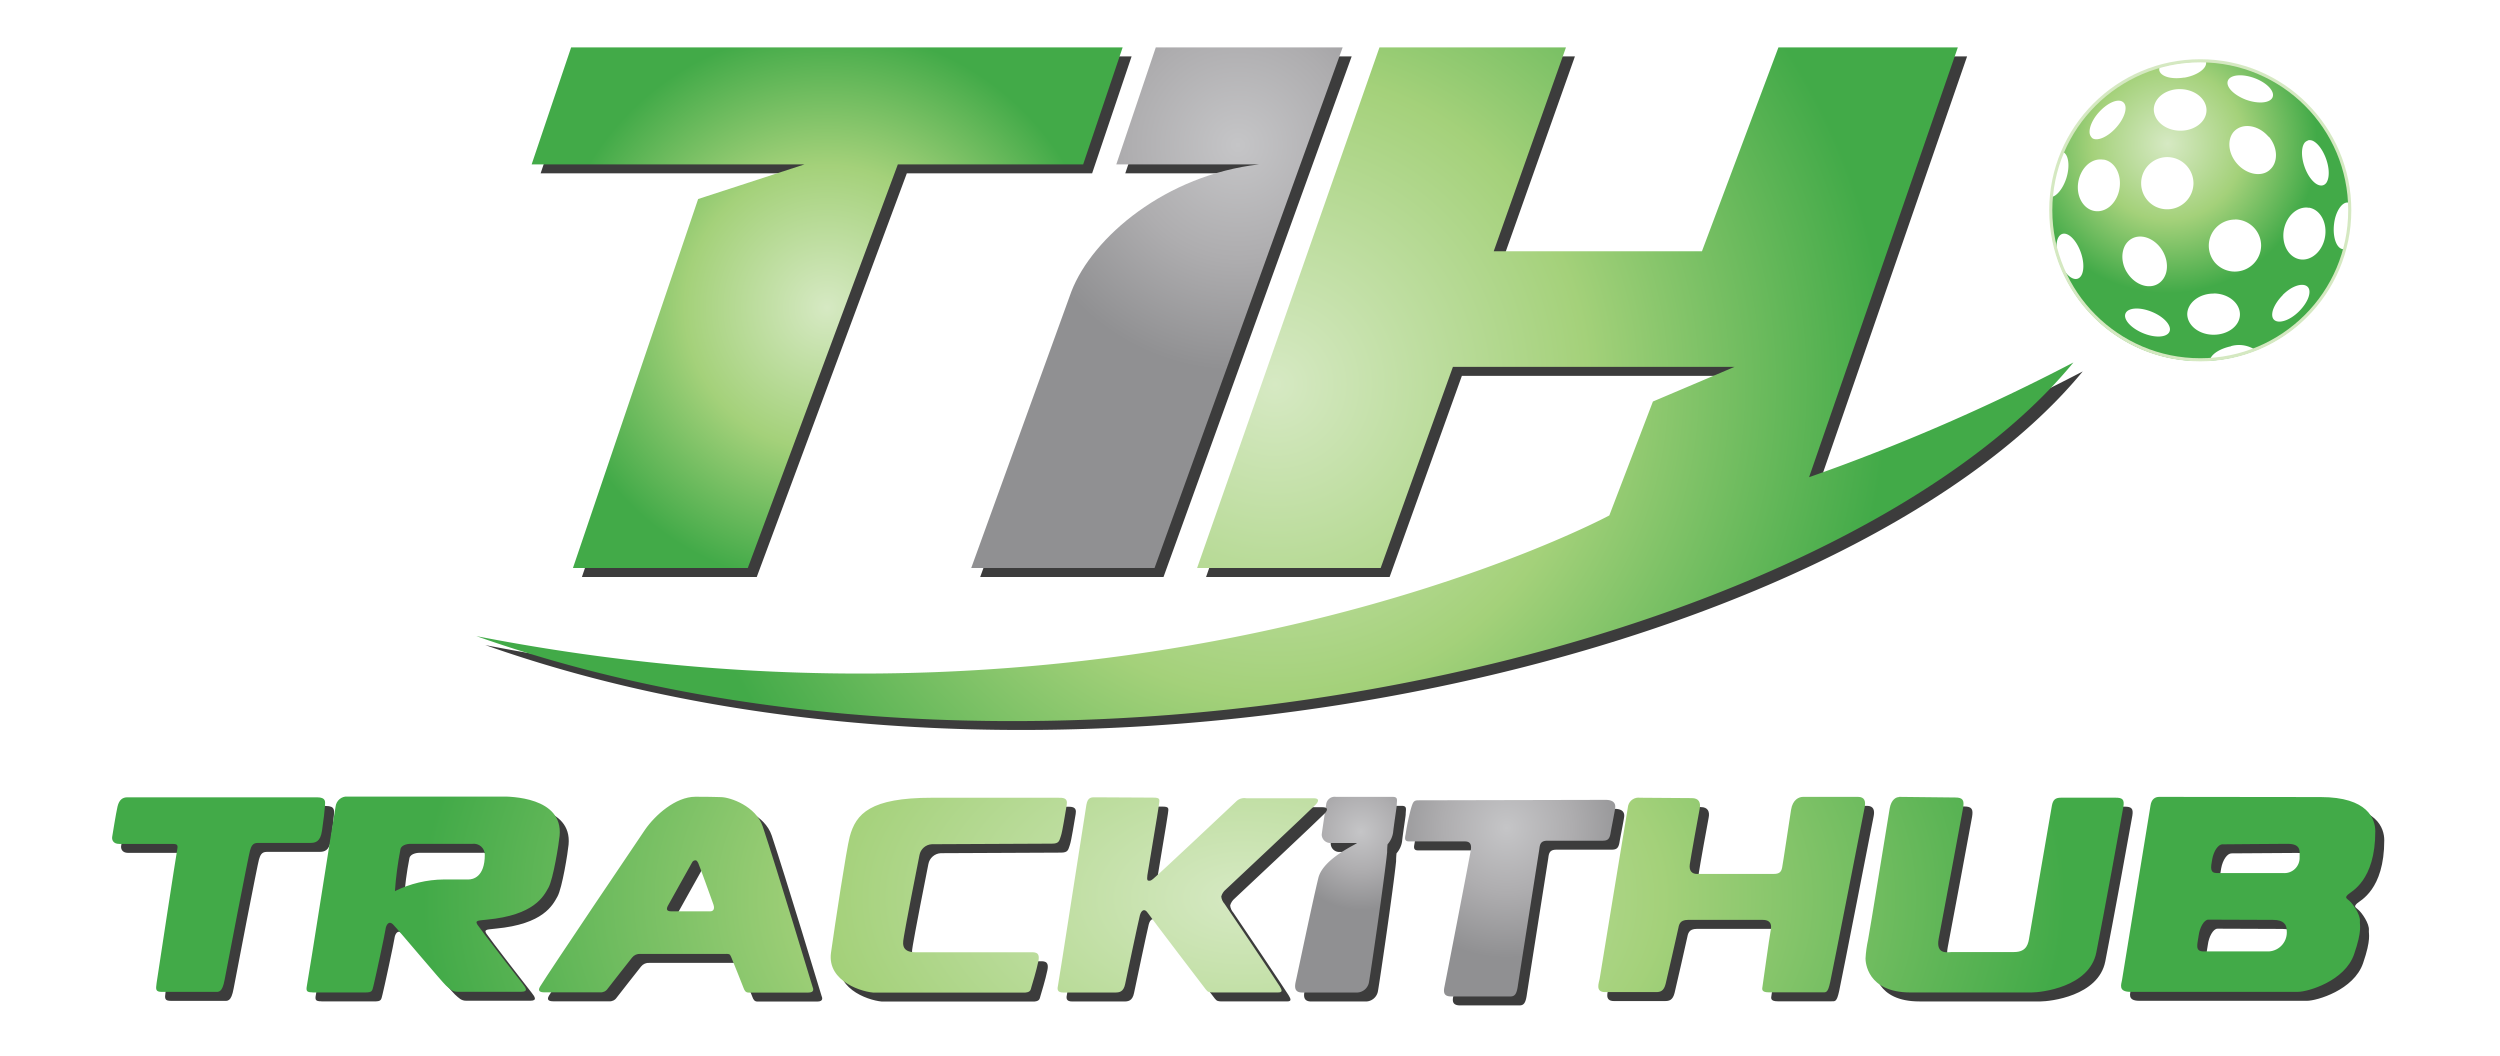
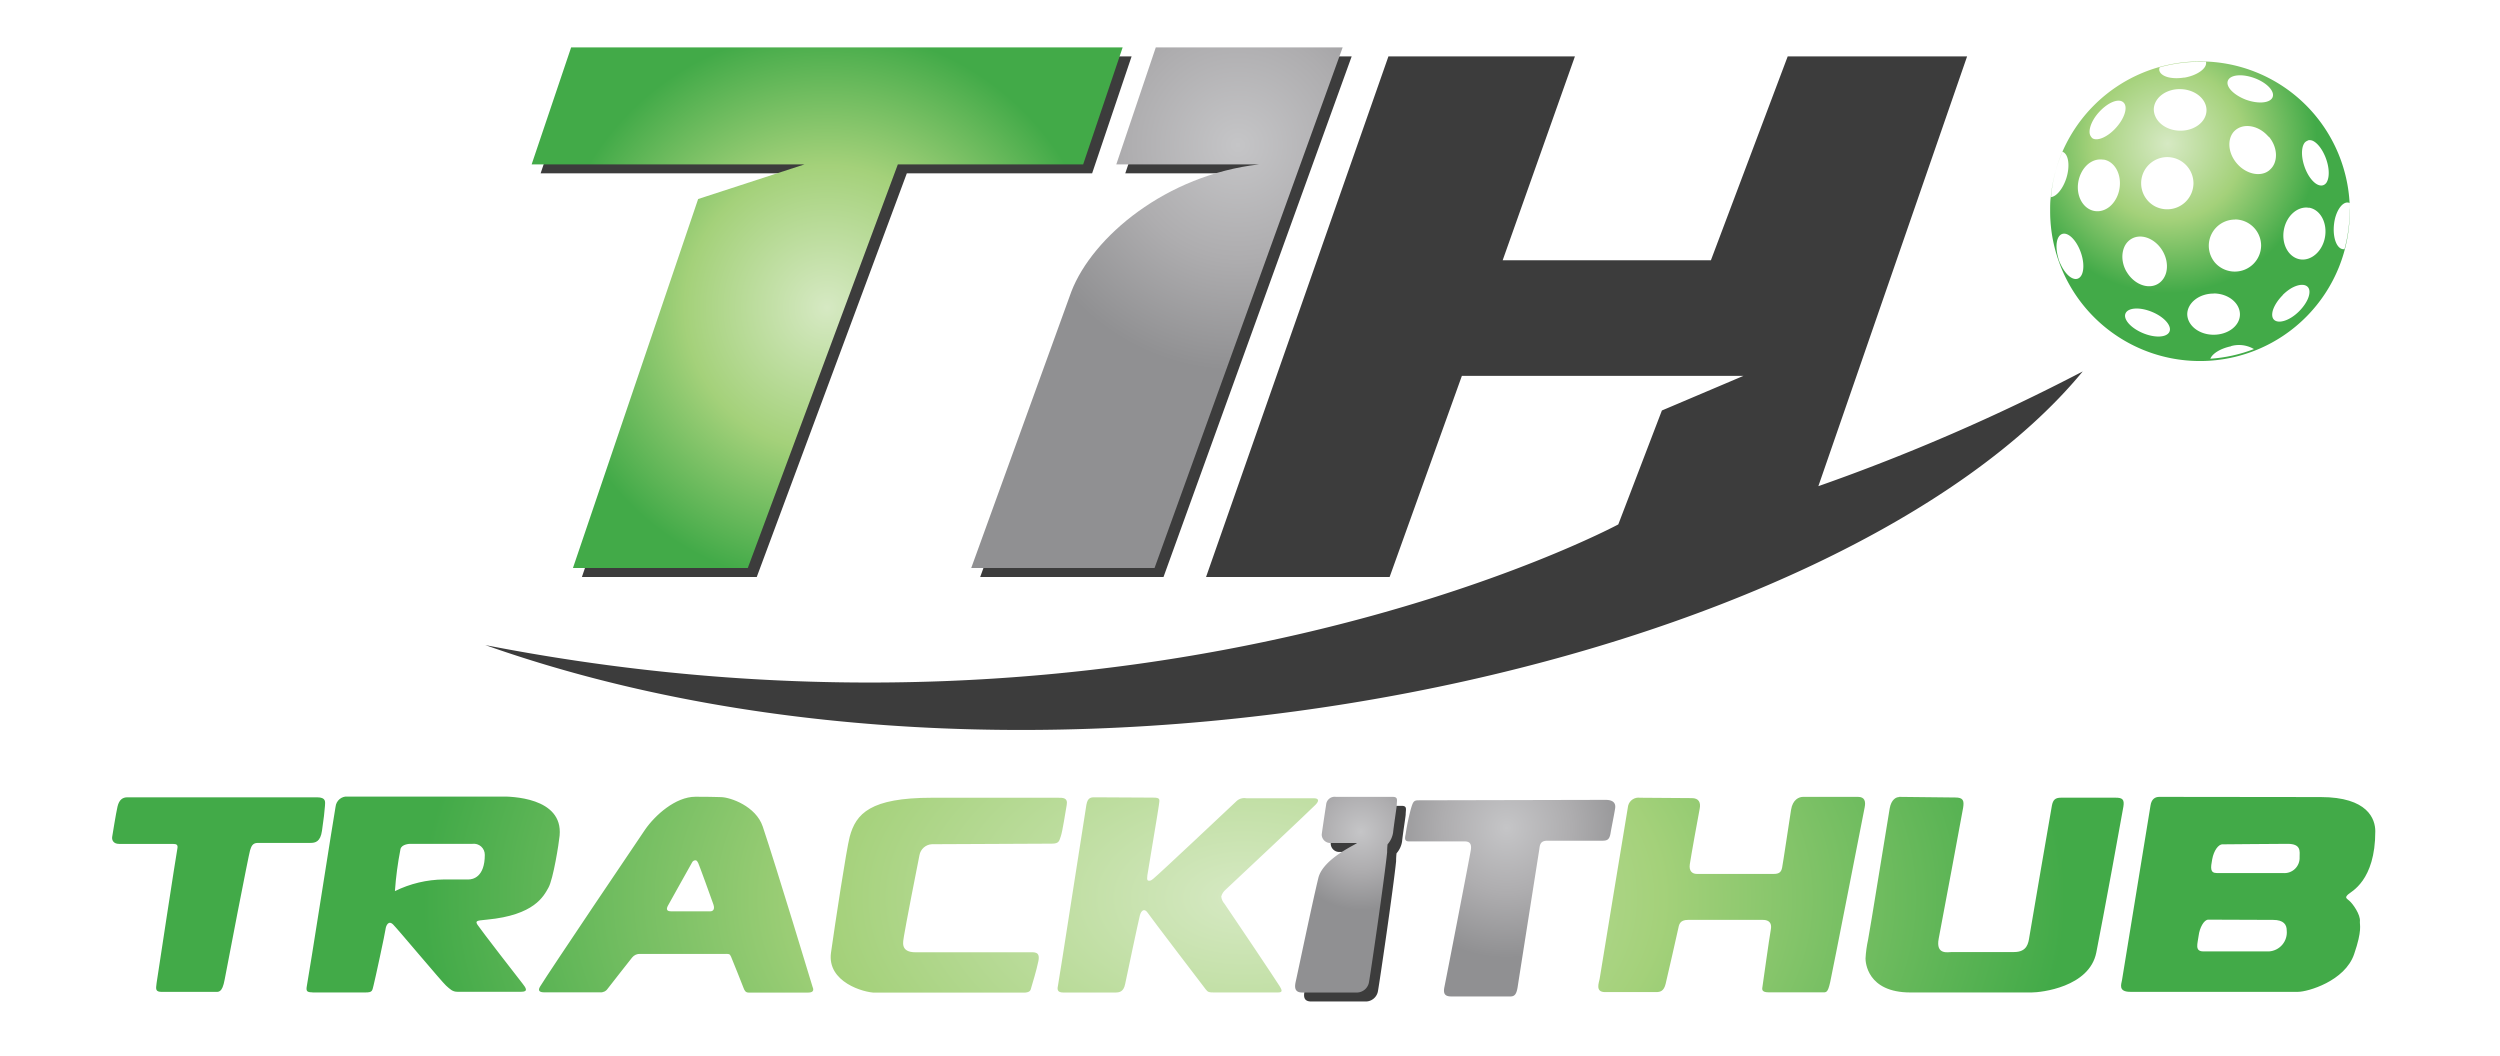
<svg xmlns="http://www.w3.org/2000/svg" xmlns:xlink="http://www.w3.org/1999/xlink" viewBox="0 0 401.35 169.55">
  <defs>
    <style>.cls-1,.cls-12{fill:none;}.cls-2{fill:#3c3c3c;}.cls-3{fill:url(#New_Gradient_Swatch_2);}.cls-4{fill:url(#New_Gradient_Swatch_2-2);}.cls-5{fill:url(#radial-gradient);}.cls-6{fill:url(#New_Gradient_Swatch_2-3);}.cls-7{fill:url(#radial-gradient-2);}.cls-8{fill:url(#radial-gradient-3);}.cls-9{clip-path:url(#clip-path);}.cls-10{clip-path:url(#clip-path-2);}.cls-11{fill:url(#New_Gradient_Swatch_2-4);}.cls-12{stroke-miterlimit:10;stroke-width:0.5px;stroke:url(#radial-gradient-4);}</style>
    <radialGradient id="New_Gradient_Swatch_2" cx="132.79" cy="49.4" r="44.71" gradientUnits="userSpaceOnUse">
      <stop offset="0" stop-color="#d6e9c3" />
      <stop offset="0.51" stop-color="#a4d17a" />
      <stop offset="1" stop-color="#42aa48" />
    </radialGradient>
    <radialGradient id="New_Gradient_Swatch_2-2" cx="204.67" cy="61.69" r="98.38" xlink:href="#New_Gradient_Swatch_2" />
    <radialGradient id="radial-gradient" cx="198.74" cy="23.27" r="36.29" gradientUnits="userSpaceOnUse">
      <stop offset="0" stop-color="#c5c5c7" />
      <stop offset="0.5" stop-color="#aeadaf" />
      <stop offset="1" stop-color="#909092" />
    </radialGradient>
    <radialGradient id="New_Gradient_Swatch_2-3" cx="348.02" cy="23.1" r="23.96" xlink:href="#New_Gradient_Swatch_2" />
    <radialGradient id="radial-gradient-2" cx="218.46" cy="133.53" r="12.53" xlink:href="#radial-gradient" />
    <radialGradient id="radial-gradient-3" cx="241.88" cy="132.91" r="20.85" xlink:href="#radial-gradient" />
    <clipPath id="clip-path">
-       <path class="cls-1" d="M123.89,134.13c2.18,6.49,8,25.74,8,25.74.11.26.37.92-.7.92H121.6c-.48,0-.66-.33-.81-.74s-1.77-4.47-2-5-.33-.47-1.11-.47H104.25a1.55,1.55,0,0,0-1.33.58c-.37.44-3.62,4.62-3.92,5a1.33,1.33,0,0,1-1.25.59l-8.91,0c-.73,0-1.12-.22-.7-.92,1.41-2.32,16.07-24.06,16.86-25.2,1.59-2.3,4.88-5.28,8.09-5.28s3.36.06,4.13.06C118.68,129.41,122.78,130.84,123.89,134.13Zm-10.8,5.42a.6.6,0,0,0-.55.36c-.14.27-3.8,6.76-3.91,7s-.36.83.5.83h6.37c.3,0,.77-.22.47-1.1s-2.33-6.46-2.44-6.66S113.31,139.55,113.09,139.55Zm57.22-2.67c1.17,0,1.17-.44,1.44-1.21s.72-3.79.94-5-.66-1.16-1.43-1.16H151c-9.86,0-12.19,2.53-13.19,6.27-.53,2-2.33,13.86-3,18.59s5.26,6.44,7.15,6.44H165.6c1.33,0,1.28-.39,1.44-.94s.78-2.53,1.11-4.12-.66-1.43-1.44-1.43H148.43c-2.55,0-2-1.71-1.88-2.59s2.22-11.77,2.49-13a2.14,2.14,0,0,1,2-1.76Zm-104.58.89c.18-.84,1.54-.86,1.54-.86h10a1.76,1.76,0,0,1,2,1.77c0,3.56-1.9,3.95-2.63,3.95H72.69a18.15,18.15,0,0,0-7.85,1.87A54.79,54.79,0,0,1,65.73,137.77Zm-14.13,23h8.48c1.19,0,1.1-.27,1.33-1.13s1.86-8.44,1.92-9,.46-1.54,1.23-.77,7.81,9.19,8.48,9.79,1,1,1.83,1H85.12c1.16,0,.77-.61.22-1.3-.41-.5-6.76-8.71-7.26-9.48s.42-.64,1.52-.8c7.65-.72,9.12-3.77,9.89-5.14s1.68-7.13,1.79-8.34c.59-6.23-8-6.29-9.3-6.29H57.25A1.83,1.83,0,0,0,55.31,131c-.22,1.1-4.31,27.29-4.6,28.71C50.55,160.53,50.66,160.75,51.6,160.75ZM21.89,129.44c-.74,0-1.33.37-1.59,1.51s-.77,4.36-.85,4.83.15,1.14,1.11,1.14h8.61c.66,0,.88.15.73.84s-3.17,20.43-3.32,21.49-.18,1.43.89,1.43h8.38c.67,0,1.26.22,1.66-2s3.88-20.16,4.07-20.71.33-1.21,1.25-1.21h8.46c.77,0,1.59-.18,1.84-1.94.24-1.59.45-3.37.48-4s.23-1.43-1.29-1.43Zm155.48,0c-.67,0-1.3-.08-1.52,1.2s-4.39,28.2-4.54,28.89-.22,1.25.85,1.25h8.27c.67,0,1.37-.07,1.63-1.36s2.14-10.15,2.36-11,.74-1.21,1.26-.44,9,11.88,9.34,12.32.55.47,1.29.47h10.31c.85,0,.55-.47.25-1s-8.38-12.58-8.86-13.24a2.06,2.06,0,0,1-.52-1.17,2.18,2.18,0,0,1,.71-1.1c.48-.44,13.85-13,14.47-13.67s.41-1-.37-1H201.52a1.83,1.83,0,0,0-1.66.55c-.7.66-12.35,11.64-13.3,12.4-.37.29-.44.29-.66.29s-.37-.07-.26-.88,1.74-10.34,1.85-11.26.29-1.2-.93-1.2Zm87.38.07a1.72,1.72,0,0,0-1.93,1.28c-.22,1.14-4.47,27.24-4.58,27.83s-.73,2.09.86,2.09h8.19c.7,0,1.26-.15,1.55-1.32s1.85-8.07,2-8.77.22-1.5,1.59-1.5h12c.52,0,1.56.11,1.3,1.54s-1.26,8.65-1.33,9.09-.26,1,1,1h8.53c.7,0,.93.15,1.33-1.65s5.36-27.16,5.54-28.08,0-1.65-1.07-1.65h-8.83c-.66,0-1.66.44-1.92,2.06s-1.29,8.57-1.44,9.31-.51,1-1.36,1H273.86c-.77,0-1.29-.48-1.14-1.54s1.4-8,1.59-8.94-.11-1.69-1.26-1.69Zm41.58-.11c-.48,0-1.26.37-1.52,1.83s-3.25,20.09-3.47,21.08a18.76,18.76,0,0,0-.41,3c0,.55.23,5.46,7.21,5.46H327.6c1.48,0,9.27-.84,10.38-6.41s4.17-22.29,4.35-23.43-.14-1.43-1.25-1.43h-8.75c-.93,0-1.3.33-1.48,1.28s-3.47,20.13-3.62,21.08-.33,2.42-2.44,2.42h-10c-.59,0-2.62.52-2.11-2.16s3.73-19.83,3.92-21,0-1.65-1.26-1.65S307.4,129.37,306.33,129.37Zm67.65,0c7.61,0,8.79,3.55,8.79,5.49,0,8-3.91,9.68-4.39,10.16s-.33.55.22,1,1.81,2.23,1.7,3.3c-.06.58.41,1.39-.93,5.27-1.48,4.34-7.46,6.05-9,6.05H343.44c-2,0-1.44-1.24-1.33-1.9s4.43-27.13,4.58-28.05.66-1.35,1.4-1.35ZM358.25,137c-.67,0-1.4,1-1.66,2.39s-.37,2.23.74,2.23H368a2.44,2.44,0,0,0,2.66-2.56c0-.88.3-2.13-1.92-2.13S359,137,358.25,137ZM356,149.09c-.7,0-1.4,1.32-1.55,2.57s-.7,2.53.77,2.53h10.53a3.06,3.06,0,0,0,2.84-3.38c0-.91-.48-1.68-2.18-1.68Z" />
-     </clipPath>
+       </clipPath>
    <clipPath id="clip-path-2">
      <path class="cls-1" d="M122.45,132.69c2.18,6.49,8,25.74,8,25.74.11.26.37.92-.7.92h-9.57c-.48,0-.66-.33-.81-.74s-1.77-4.47-2-5-.33-.47-1.11-.47H102.81a1.55,1.55,0,0,0-1.33.58c-.37.44-3.62,4.62-3.92,5a1.33,1.33,0,0,1-1.25.59l-8.91,0c-.73,0-1.12-.22-.7-.92,1.41-2.32,16.07-24.06,16.86-25.2,1.59-2.3,4.88-5.28,8.09-5.28s3.36.06,4.13.06C117.24,128,121.34,129.4,122.45,132.69Zm-10.8,5.42a.6.6,0,0,0-.55.36c-.14.27-3.8,6.76-3.91,7s-.36.83.5.83h6.37c.3,0,.77-.22.47-1.1s-2.33-6.46-2.44-6.66S111.87,138.11,111.65,138.11Zm57.22-2.67c1.17,0,1.17-.44,1.44-1.21s.72-3.79.94-5-.66-1.16-1.43-1.16H149.6c-9.86,0-12.19,2.53-13.19,6.27-.53,2-2.33,13.86-3,18.59s5.26,6.44,7.15,6.44h23.59c1.33,0,1.28-.39,1.44-.94s.78-2.53,1.11-4.12-.66-1.43-1.44-1.43H147c-2.55,0-2-1.71-1.88-2.59s2.22-11.77,2.49-13a2.14,2.14,0,0,1,2-1.76Zm-104.58.89c.18-.84,1.54-.86,1.54-.86h10a1.76,1.76,0,0,1,2,1.77c0,3.56-1.9,3.95-2.63,3.95H71.25a18.15,18.15,0,0,0-7.85,1.87A54.79,54.79,0,0,1,64.29,136.33Zm-14.13,23h8.48c1.19,0,1.1-.27,1.33-1.13s1.86-8.44,1.92-9,.46-1.54,1.23-.77,7.81,9.19,8.48,9.79,1.05,1,1.83,1H83.68c1.16,0,.77-.61.22-1.3-.41-.5-6.76-8.71-7.26-9.48s.42-.64,1.52-.8c7.65-.72,9.12-3.77,9.89-5.14s1.68-7.13,1.79-8.34c.59-6.23-8-6.29-9.3-6.29H55.81a1.83,1.83,0,0,0-1.94,1.65c-.22,1.1-4.31,27.29-4.6,28.71C49.11,159.09,49.22,159.31,50.16,159.31ZM20.45,128c-.74,0-1.33.37-1.59,1.51s-.77,4.36-.85,4.83.15,1.14,1.11,1.14h8.61c.66,0,.88.15.73.84s-3.17,20.43-3.32,21.49-.18,1.43.89,1.43h8.38c.67,0,1.26.22,1.66-2s3.88-20.16,4.07-20.71.33-1.21,1.25-1.21h8.46c.77,0,1.59-.18,1.84-1.94.24-1.59.45-3.37.48-4S52.4,128,50.88,128Zm155.48,0c-.67,0-1.3-.08-1.52,1.2s-4.39,28.2-4.54,28.89-.22,1.25.85,1.25H179c.67,0,1.37-.07,1.63-1.36s2.14-10.15,2.36-11,.74-1.21,1.26-.44,9,11.88,9.34,12.32.55.47,1.29.47h10.31c.85,0,.55-.47.25-1s-8.38-12.58-8.86-13.24a2.06,2.06,0,0,1-.52-1.17,2.18,2.18,0,0,1,.71-1.1c.48-.44,13.85-13,14.47-13.67s.41-1-.37-1H200.08a1.83,1.83,0,0,0-1.66.55c-.7.66-12.35,11.64-13.3,12.4-.37.29-.44.29-.66.29s-.37-.07-.26-.88,1.74-10.34,1.85-11.26.29-1.2-.93-1.2Zm87.38.07a1.72,1.72,0,0,0-1.93,1.28c-.22,1.14-4.47,27.24-4.58,27.83s-.73,2.09.86,2.09h8.19c.7,0,1.26-.15,1.55-1.32s1.85-8.07,2-8.77.22-1.5,1.59-1.5h12c.52,0,1.56.11,1.3,1.54s-1.26,8.65-1.33,9.09-.26,1,1,1h8.53c.7,0,.93.15,1.33-1.65s5.36-27.16,5.54-28.08,0-1.65-1.07-1.65h-8.83c-.66,0-1.66.44-1.92,2.06s-1.29,8.57-1.44,9.31-.51,1-1.36,1H272.42c-.77,0-1.29-.48-1.14-1.54s1.4-8,1.59-8.94-.11-1.69-1.26-1.69Zm41.58-.11c-.48,0-1.26.37-1.52,1.83s-3.25,20.09-3.47,21.08a18.76,18.76,0,0,0-.41,3c0,.55.23,5.46,7.21,5.46h19.46c1.48,0,9.27-.84,10.38-6.41s4.17-22.29,4.35-23.43-.14-1.43-1.25-1.43h-8.75c-.93,0-1.3.33-1.48,1.28s-3.47,20.13-3.62,21.08-.33,2.42-2.44,2.42h-10c-.59,0-2.62.52-2.11-2.16s3.73-19.83,3.92-21,0-1.65-1.26-1.65S306,127.93,304.89,127.93Zm67.65,0c7.61,0,8.79,3.55,8.79,5.49,0,8-3.91,9.68-4.39,10.16s-.33.55.22,1,1.81,2.23,1.7,3.3c-.06.58.41,1.39-.93,5.27-1.48,4.34-7.46,6.05-9,6.05H342c-2,0-1.44-1.24-1.33-1.9s4.43-27.13,4.58-28.05.66-1.35,1.4-1.35Zm-15.73,7.58c-.67,0-1.4,1-1.66,2.39s-.37,2.23.74,2.23h10.63a2.44,2.44,0,0,0,2.66-2.56c0-.88.3-2.13-1.92-2.13S357.51,135.55,356.81,135.55Zm-2.29,12.1c-.7,0-1.4,1.32-1.55,2.57s-.7,2.53.77,2.53h10.53a3.06,3.06,0,0,0,2.84-3.38c0-.91-.48-1.68-2.18-1.68Z" />
    </clipPath>
    <radialGradient id="New_Gradient_Swatch_2-4" cx="208.18" cy="137.83" r="146.54" gradientTransform="translate(12.35 71.09) scale(0.9 0.53)" xlink:href="#New_Gradient_Swatch_2" />
    <radialGradient id="radial-gradient-4" cx="353.23" cy="33.76" r="24.25" gradientUnits="userSpaceOnUse">
      <stop offset="0" stop-color="#42aa48" />
      <stop offset="0.49" stop-color="#a4d17a" />
      <stop offset="1" stop-color="#d6e9c3" />
    </radialGradient>
  </defs>
  <title>trackithub-logo-shadow</title>
  <g id="Layer_2" data-name="Layer 2">
    <g id="Container">
      <rect class="cls-1" width="401.35" height="169.55" />
    </g>
    <g id="Logo">
      <polygon class="cls-2" points="93.13 9.05 86.79 27.83 130.59 27.83 113.52 33.39 93.42 92.63 121.49 92.63 145.58 27.83 175.33 27.83 181.67 9.05 93.13 9.05" />
      <polygon class="cls-3" points="91.69 7.61 85.35 26.39 129.16 26.39 112.08 31.95 91.98 91.19 120.05 91.19 144.14 26.39 173.89 26.39 180.23 7.61 91.69 7.61" />
      <path class="cls-2" d="M77.91,103.56c107,20.9,181.89-19.37,181.89-19.37l7-18.29,13.1-5.56H234.69l-11.6,32.29H193.62L222.9,9.05h29.94l-11.6,32.73h33.43L287,9.05h28.8l-23.88,69a323.1,323.1,0,0,0,42.44-18.42C296,106.2,169.65,136,77.91,103.56Z" />
-       <path class="cls-4" d="M76.47,102.12c107,20.9,181.89-19.37,181.89-19.37l7-18.29,13.1-5.56H233.25l-11.6,32.29H192.18L221.46,7.61H251.4L239.8,40.34h33.43L285.51,7.61h28.8l-23.88,69a323.1,323.1,0,0,0,42.44-18.42C294.51,104.76,168.21,134.6,76.47,102.12Z" />
      <path class="cls-2" d="M203.58,27.83H180.65L187,9.05h30L186.79,92.63H157.36l16.06-44.39C176.85,39.44,188.65,29.54,203.58,27.83Z" />
      <path class="cls-5" d="M202.14,26.39H179.21l6.34-18.78h30L185.35,91.19H155.92L172,46.8C175.41,38,187.21,28.1,202.14,26.39Z" />
      <path class="cls-6" d="M377.23,33.73A24.05,24.05,0,1,1,353.18,9.86,24,24,0,0,1,377.23,33.73ZM376.11,40a1.42,1.42,0,0,0,.29,0,24,24,0,0,1-14.54,16,4.75,4.75,0,0,0-3.68-.44c-1.66.34-3,1.15-3.33,2-.55,0-1.11.06-1.67.06a24,24,0,0,1-24.05-23.88c0-.7,0-1.4.1-2.09.9-.08,2-1.32,2.51-3.06.62-2,.34-3.9-.64-4.23h0a24.06,24.06,0,0,1,15.62-13.59,1,1,0,0,0-.07.48c.14,1,1.95,1.56,4,1.22S354.31,11,354.16,10a.32.32,0,0,0,0-.09A24,24,0,0,1,377.2,32.52a.62.62,0,0,0-.19-.07c-1-.15-2.05,1.42-2.3,3.5S375.08,39.85,376.11,40ZM360.54,16c2,.73,3.91.56,4.3-.39s-.9-2.32-2.88-3.06-3.9-.57-4.29.39S358.56,15.23,360.54,16Zm-14.77,1.52c0,1.85,1.8,3.4,4.14,3.46s4.27-1.38,4.32-3.23-1.8-3.39-4.14-3.46S345.82,15.64,345.77,17.49Zm-10,4.57c.75.7,2.5,0,3.91-1.55s2-3.4,1.2-4.11-2.5,0-3.92,1.55S335.05,21.35,335.8,22.06ZM334.1,40.6c-.68-2-2-3.35-3-3.05s-1.24,2.15-.57,4.14,2,3.36,3,3.06S334.78,42.59,334.1,40.6Zm3.62-15c-1.83-.33-3.64,1.26-4.06,3.55s.75,4.39,2.58,4.72,3.65-1.27,4.06-3.55S339.56,25.94,337.72,25.62Zm3.67,18c1.15,2,3.4,2.91,5,2s2-3.3.84-5.31-3.41-2.91-5-2S340.23,41.61,341.39,43.62Zm4.16,6.48c-1.95-.83-3.88-.74-4.31.2s.79,2.35,2.74,3.18,3.87.74,4.3-.2S347.49,50.92,345.55,50.1Zm6.59-20.68a4.23,4.23,0,1,0-4.23,4.2A4.21,4.21,0,0,0,352.14,29.42Zm7.46,21c0-1.85-1.89-3.35-4.23-3.35s-4.23,1.5-4.23,3.35,1.9,3.34,4.23,3.34S359.6,52.3,359.6,50.46Zm3.4-11a4.23,4.23,0,1,0-4.23,4.2A4.22,4.22,0,0,0,363,39.43Zm1.37-12.12c1.42-1.19,1.37-3.59-.13-5.37s-3.88-2.26-5.31-1.08-1.36,3.59.14,5.37S362.94,28.49,364.37,27.31ZM370.49,46c-.71-.74-2.5-.15-4,1.33s-2.13,3.3-1.42,4,2.5.16,4-1.33S371.2,46.73,370.49,46Zm.22-12.64c-1.83-.32-3.65,1.27-4.06,3.55s.75,4.4,2.58,4.72,3.65-1.26,4.06-3.54S372.54,33.67,370.71,33.34Zm2.8-7.76c-.67-2-2-3.36-3-3.06s-1.24,2.15-.57,4.14,2,3.37,3,3.06S374.18,27.57,373.51,25.58Zm-14.74,9.65a4.2,4.2,0,1,0,4.23,4.2A4.21,4.21,0,0,0,358.77,35.23Zm-3.4,11.88c-2.33,0-4.23,1.5-4.23,3.35s1.9,3.34,4.23,3.34,4.23-1.5,4.23-3.34S357.71,47.11,355.37,47.11Zm-9-1.49c1.62-.92,2-3.3.84-5.31s-3.41-2.91-5-2-2,3.29-.83,5.3S344.79,46.53,346.41,45.62Zm17.83-23.68c-1.5-1.78-3.88-2.26-5.31-1.08s-1.36,3.59.14,5.37,3.87,2.26,5.3,1.08S365.74,23.72,364.24,21.94Zm6.47,11.4c-1.83-.32-3.65,1.27-4.06,3.55s.75,4.4,2.58,4.72,3.65-1.26,4.06-3.54S372.54,33.67,370.71,33.34Zm-33-7.72c-1.83-.33-3.64,1.26-4.06,3.55s.75,4.39,2.58,4.72,3.65-1.27,4.06-3.55S339.56,25.94,337.72,25.62ZM349.91,21c2.33.07,4.27-1.38,4.32-3.23s-1.8-3.39-4.14-3.46-4.27,1.38-4.32,3.23S347.57,20.89,349.91,21Zm10.63-5c2,.73,3.91.56,4.3-.39s-.9-2.32-2.88-3.06-3.9-.57-4.29.39S358.56,15.23,360.54,16Zm-2.36,39.59c-1.66.34-3,1.15-3.33,2a24,24,0,0,0,7-1.55A4.75,4.75,0,0,0,358.18,55.56Zm19-23a.62.62,0,0,0-.19-.07c-1-.15-2.05,1.42-2.3,3.5s.37,3.9,1.4,4a1.42,1.42,0,0,0,.29,0,23.81,23.81,0,0,0,.83-6.25C377.23,33.33,377.22,32.92,377.2,32.52Zm-6.71-10c-1,.3-1.24,2.15-.57,4.14s2,3.37,3,3.06,1.25-2.15.58-4.14S371.49,22.22,370.49,22.52Zm-4,24.79c-1.49,1.49-2.13,3.3-1.42,4s2.5.16,4-1.33,2.13-3.29,1.42-4S368,45.83,366.49,47.31ZM345.55,50.1c-1.95-.83-3.88-.74-4.31.2s.79,2.35,2.74,3.18,3.87.74,4.3-.2S347.49,50.92,345.55,50.1ZM331.08,37.55c-1,.3-1.24,2.15-.57,4.14s2,3.36,3,3.06,1.25-2.16.57-4.15S332.07,37.25,331.08,37.55Zm8.63-17c1.41-1.56,2-3.4,1.2-4.11s-2.5,0-3.92,1.55-1.94,3.4-1.19,4.11S338.3,22.07,339.71,20.51Zm10.94-8.06c2.08-.35,3.66-1.46,3.51-2.48a.32.32,0,0,0,0-.09l-.95,0a24.06,24.06,0,0,0-6.5.89,1,1,0,0,0-.07.48C346.75,12.25,348.56,12.79,350.65,12.45ZM331.74,28.58c.62-2,.34-3.9-.64-4.23h0a23.45,23.45,0,0,0-1.83,7.3C330.13,31.56,331.19,30.32,331.74,28.58Zm16.17-3.36a4.2,4.2,0,1,0,4.23,4.2A4.22,4.22,0,0,0,347.91,25.22Z" />
      <path class="cls-2" d="M225.67,130.76c0-.81.3-1.39-.66-1.39h-9.09a1.37,1.37,0,0,0-1.58,1.25c-.27,1.72-.63,4.14-.71,4.8a1.37,1.37,0,0,0,1.48,1.35h4.14c.48,0-5.39,2.35-6.17,5.65-1,4.13-3.42,15.73-3.57,16.36-.2.87-.44,2,1,2h8.83a2,2,0,0,0,1.88-1.68c.21-1.09,2.46-16.4,2.91-20.83a11.45,11.45,0,0,1,.07-1.28,3.72,3.72,0,0,0,.89-1.91C225.21,133.89,225.64,131.2,225.67,130.76Z" />
      <path class="cls-7" d="M224.23,129.32c0-.81.3-1.39-.66-1.39h-9.09a1.37,1.37,0,0,0-1.58,1.25c-.27,1.72-.63,4.14-.71,4.8a1.37,1.37,0,0,0,1.48,1.35h4.14c.48,0-5.39,2.35-6.17,5.65-1,4.13-3.42,15.73-3.57,16.36-.2.87-.44,2,1,2h8.83a2,2,0,0,0,1.88-1.68c.21-1.09,2.46-16.4,2.91-20.83a11.45,11.45,0,0,1,.07-1.28,3.72,3.72,0,0,0,.89-1.91C223.77,132.45,224.2,129.76,224.23,129.32Z" />
-       <path class="cls-2" d="M229.18,129.92c-.77,0-.89.22-1.22,1.32a35.2,35.2,0,0,0-.85,4.07c-.11.58-.29,1.21.52,1.21h8.94c.59,0,1.18.18,1,1.35s-3.95,20.86-4.24,22,.11,1.54,1.11,1.54h9.49c.74,0,1-.47,1.18-1.68s3.32-21.12,3.43-21.82.08-1.5,1.29-1.5h8.76c.81,0,1.22-.11,1.4-1.17s.55-2.83.74-4c.09-.58,0-1.39-1.55-1.39Z" />
      <path class="cls-8" d="M227.74,128.48c-.77,0-.89.22-1.22,1.32a35.2,35.2,0,0,0-.85,4.07c-.11.58-.29,1.21.52,1.21h8.94c.59,0,1.18.18,1,1.35s-4,20.86-4.24,22,.11,1.54,1.11,1.54h9.49c.74,0,1-.47,1.18-1.68s3.32-21.12,3.43-21.82.08-1.5,1.29-1.5h8.76c.81,0,1.22-.11,1.4-1.17s.55-2.83.74-4c.09-.58,0-1.39-1.55-1.39Z" />
      <g class="cls-9">
        <rect class="cls-2" x="16.58" y="129.33" width="368.64" height="31.46" />
      </g>
      <g class="cls-10">
        <rect class="cls-11" x="15.14" y="127.89" width="368.64" height="31.46" />
      </g>
-       <circle class="cls-12" cx="353.23" cy="33.76" r="24" />
    </g>
  </g>
</svg>